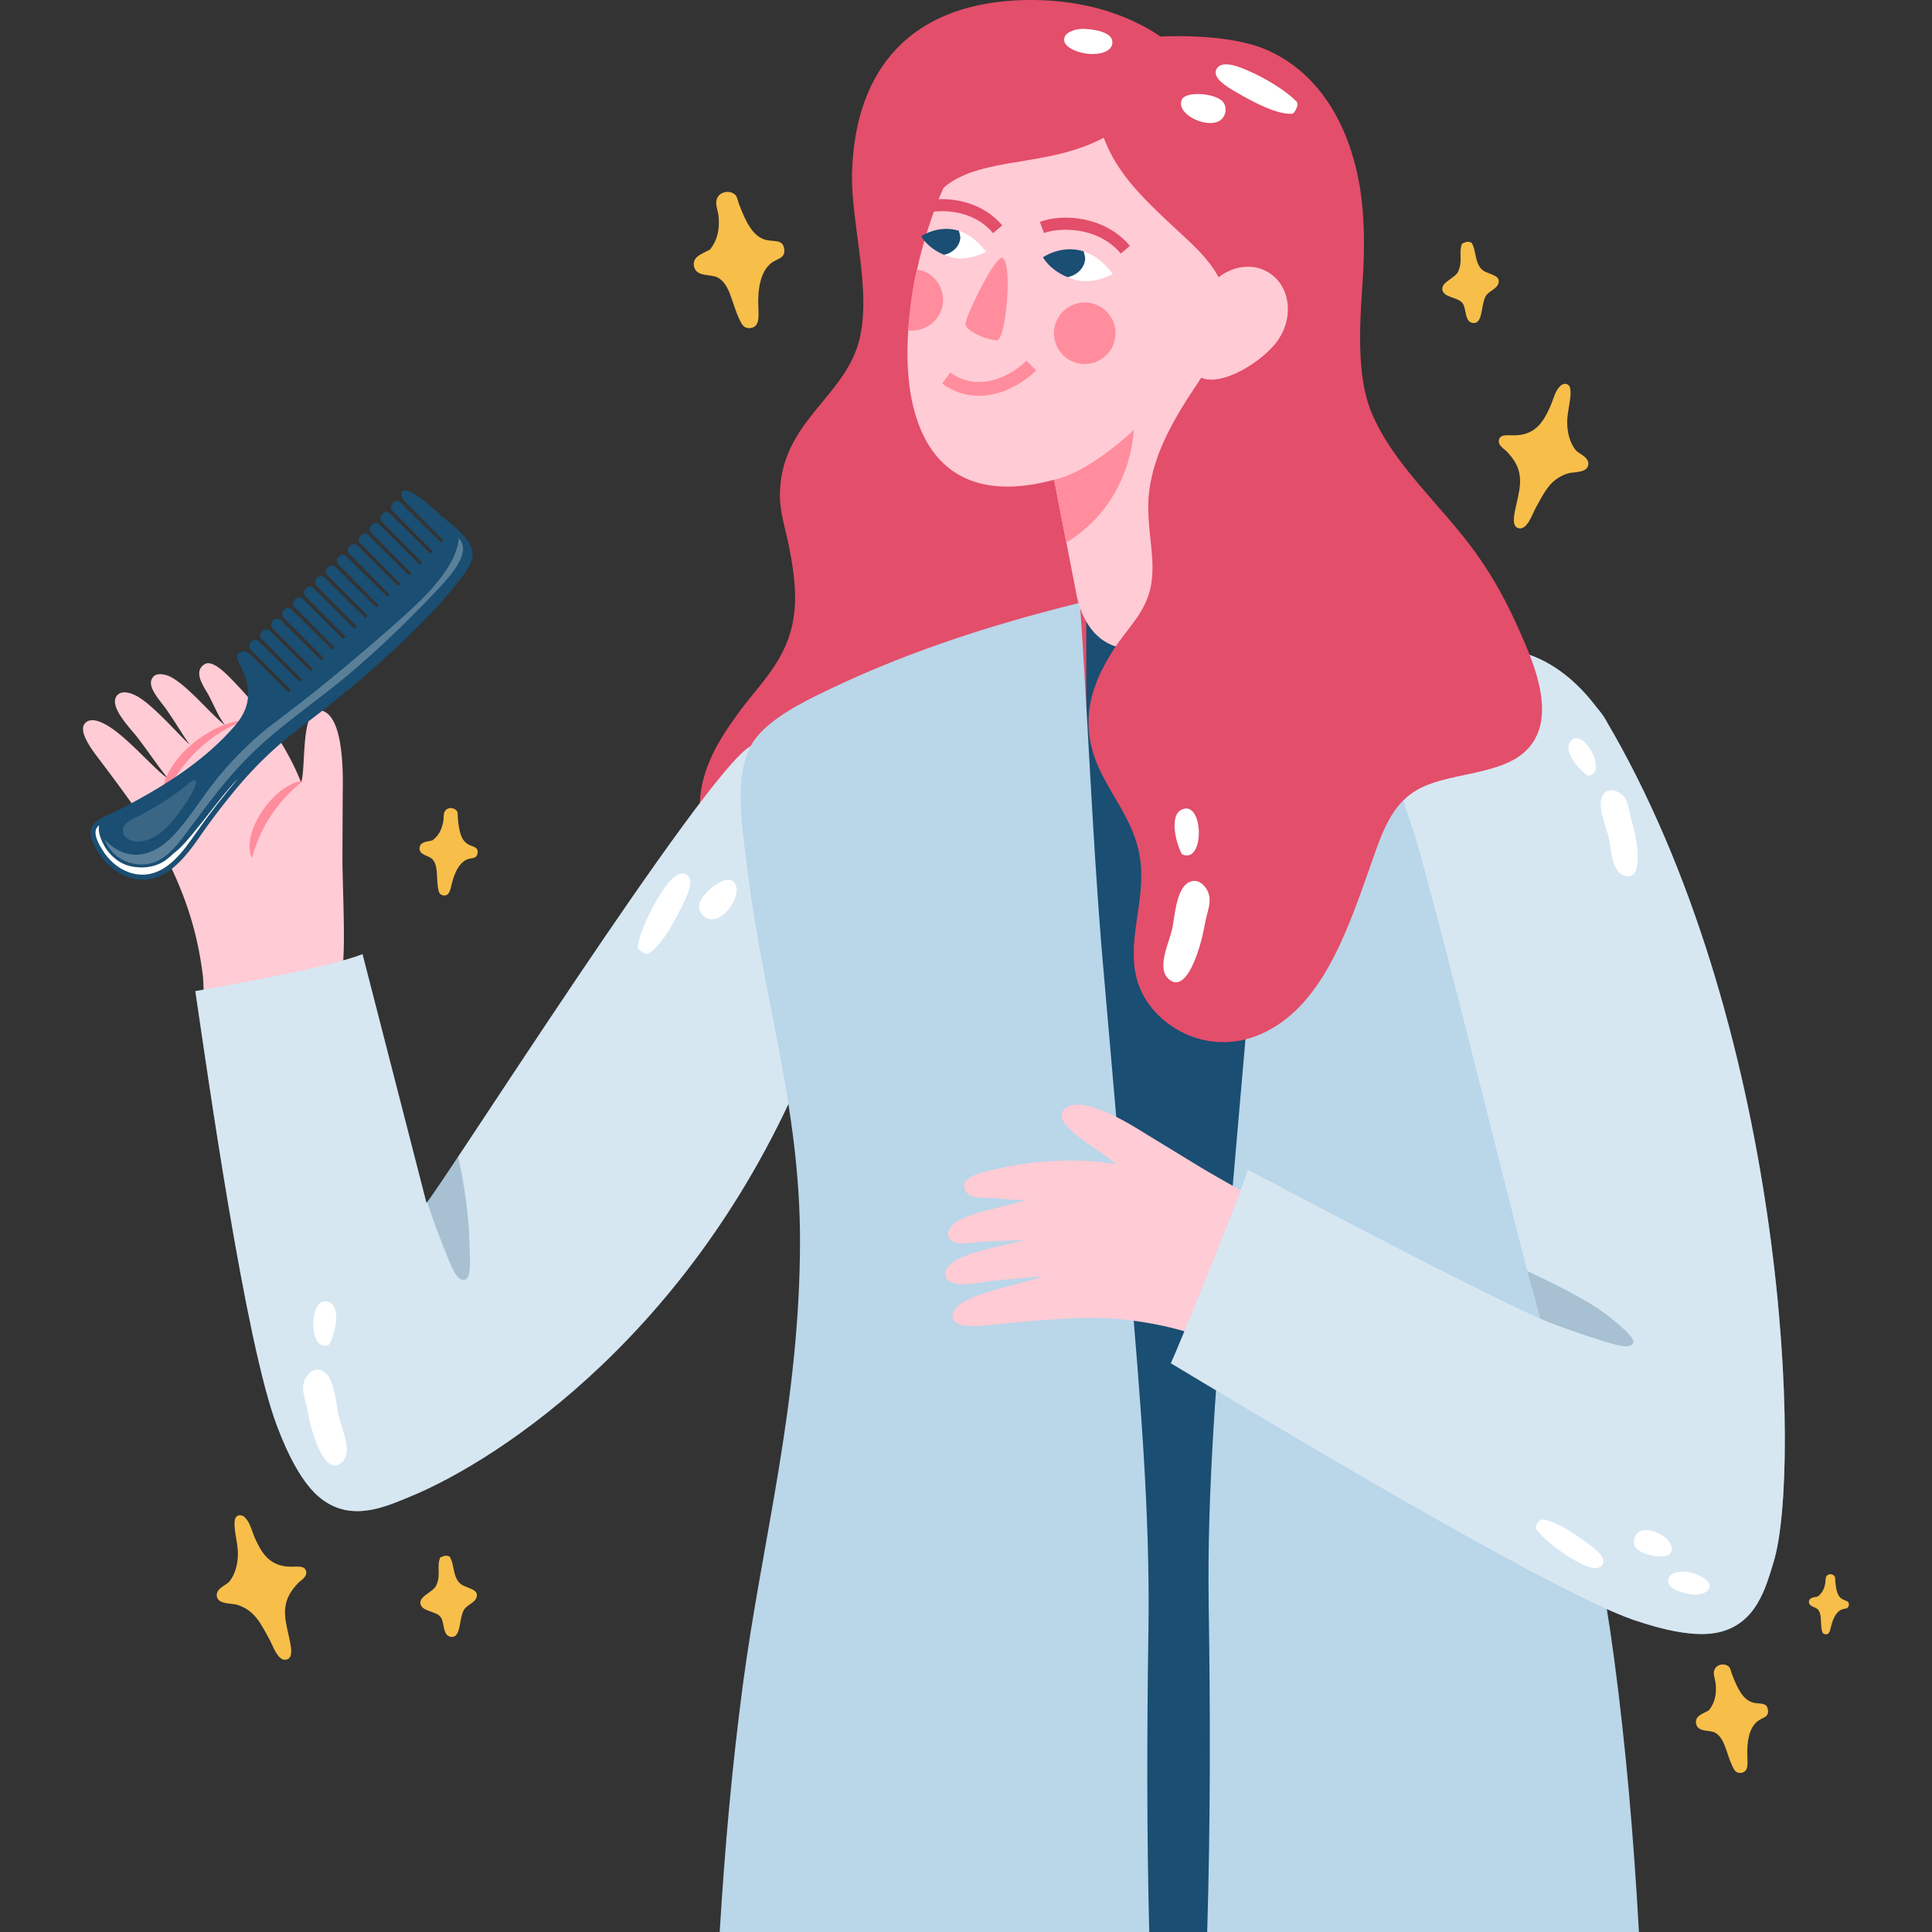
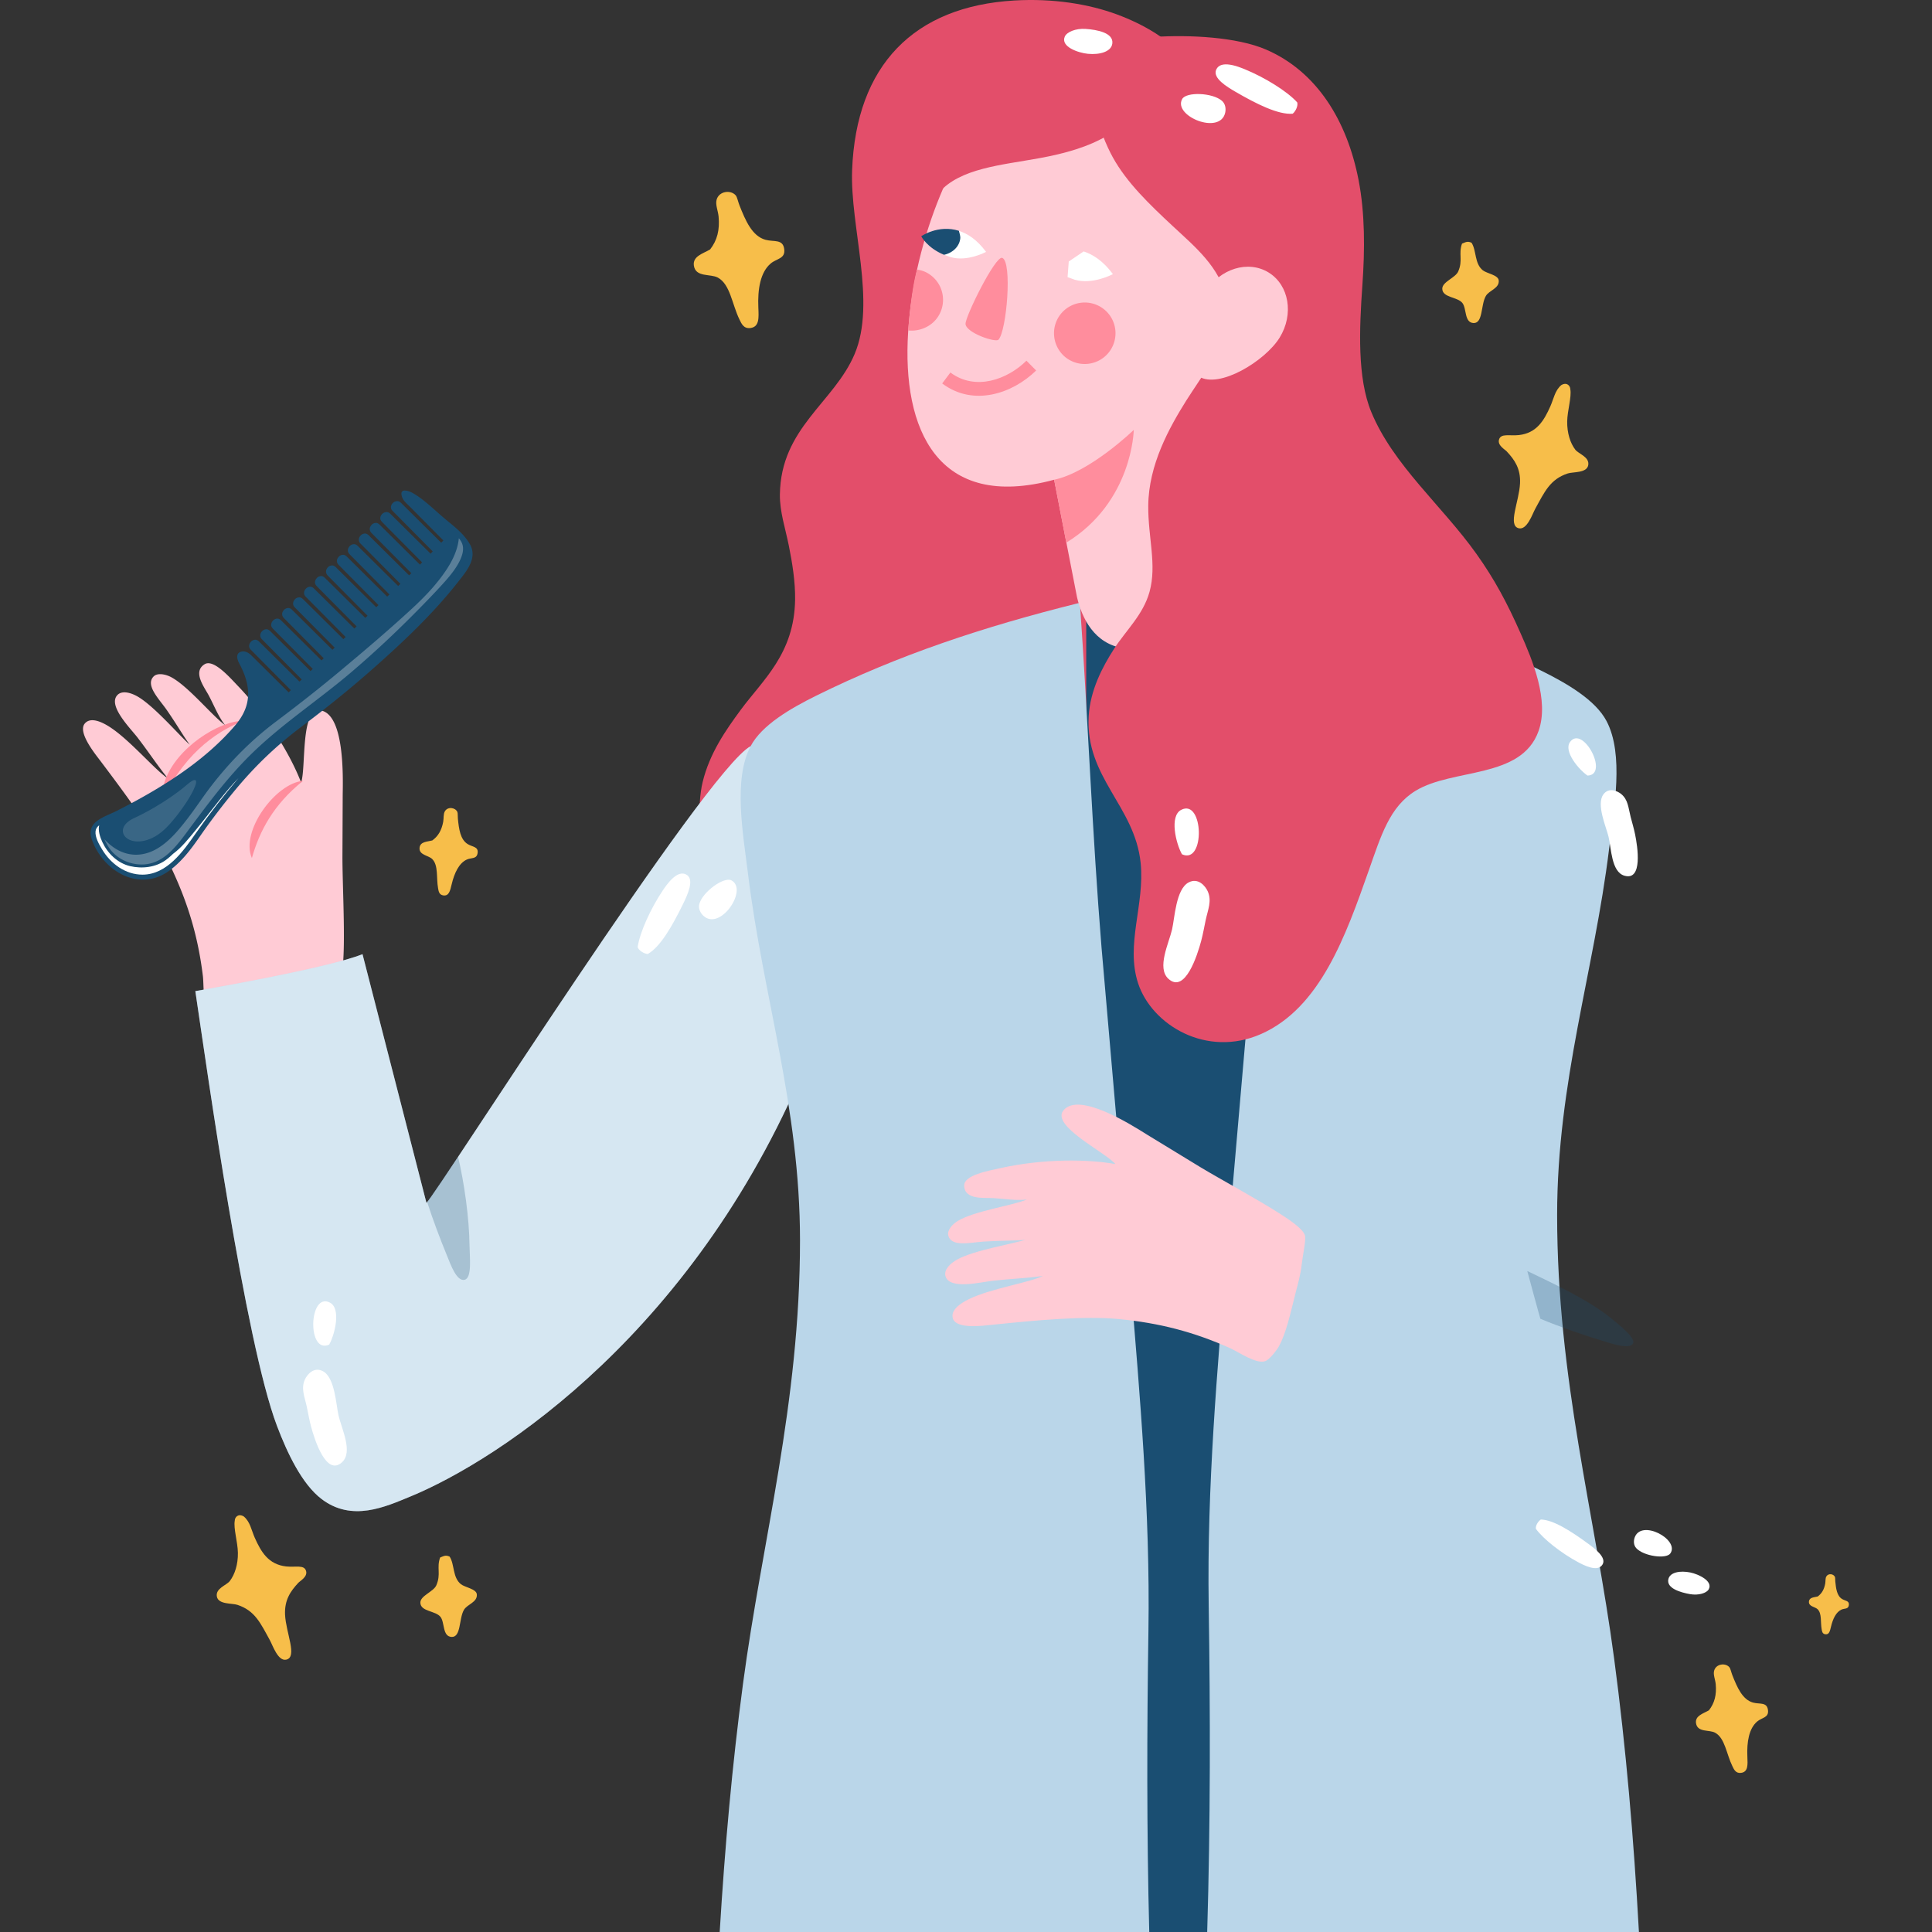
<svg xmlns="http://www.w3.org/2000/svg" xmlns:xlink="http://www.w3.org/1999/xlink" width="512" height="512" fill="none">
  <rect width="100%" height="100%" fill="#333333" stroke="none" />
  <style>.B{fill-rule:evenodd}.C{fill:#fff}.D{fill:#1a4e72}.E{fill:#ff8d9d}.F{fill:#ffcbd5}.G{fill:#e34e6a}.H{fill:#bad6e9}</style>
  <g clip-path="url(#A)">
    <g class="B">
      <g fill="#f7be4a">
        <path d="M413.781 102.037c-1.709 1.394-2.044 3.683-2.923 5.648-1.663 3.726-3.6 7.081-8.319 7.612-2.494.278-4.801-.533-5.286 1.211-.434 1.531 1.559 2.593 2.05 3.124 2.086 2.229 3.699 4.565 3.523 8.445-.23 4.853-3.346 11.197-.344 11.915 2.207.535 3.612-3.77 4.38-5.166 2.482-4.514 3.924-7.808 8.593-9.352 1.425-.47 5.057-.057 5.444-2.202.392-2.187-2.584-2.986-3.433-4.107-1.334-1.749-2.183-4.406-2.144-7.47.043-2.875 1.206-6.483.83-8.528-.015-.939-.914-1.967-2.371-1.13zM64.588 401.865c1.71 1.394 2.045 3.678 2.923 5.649 1.663 3.729 3.6 7.083 8.318 7.609 2.495.277 4.804-.533 5.286 1.216.435 1.529-1.558 2.59-2.049 3.116-2.087 2.229-3.699 4.573-3.524 8.449.232 4.853 3.348 11.196.344 11.917-2.208.535-3.61-3.772-4.378-5.171-2.484-4.51-3.925-7.807-8.596-9.348-1.424-.468-5.056-.056-5.443-2.204-.392-2.183 2.583-2.981 3.433-4.107 1.332-1.746 2.184-4.406 2.145-7.467-.044-2.873-1.206-6.48-.831-8.528.017-.94.913-1.967 2.372-1.131zM188.181 66.11c-1.832 1.083-4.665 1.775-4.297 4.286.471 3.164 4.405 2.105 6.358 3.172 3.291 1.799 3.743 7.052 5.724 11.102.522 1.047 1.082 2.506 2.924 2.257 2.359-.326 2.197-2.672 2.078-5.41-.218-4.908.546-9.353 3.249-11.666 1.628-1.397 3.988-1.23 3.6-3.907-.385-2.648-2.742-1.794-4.966-2.402-3.541-.982-5.282-5.079-6.887-9.134-.361-.904-.605-2.168-.966-2.607-1.31-1.565-4.474-1.189-5.095 1.148-.352 1.307.385 2.892.534 4.45.323 3.553-.366 6.295-2.256 8.711zm264.706 387.136c-1.46.863-3.715 1.416-3.424 3.415.376 2.52 3.509 1.676 5.065 2.527 2.621 1.435 2.981 5.615 4.56 8.835.415.837.86 1.999 2.327 1.802 1.88-.258 1.751-2.125 1.656-4.305-.175-3.91.434-7.45 2.586-9.293 1.3-1.112 3.176-.979 2.868-3.109-.305-2.113-2.183-1.433-3.953-1.92-2.819-.777-4.21-4.042-5.486-7.272-.286-.719-.481-1.724-.769-2.077-1.043-1.249-3.564-.945-4.058.919-.281 1.037.305 2.298.425 3.538.256 2.835-.294 5.015-1.797 6.94zm28.823-30.159c-.898.232-2.169.188-2.315 1.283-.178 1.384 1.597 1.411 2.291 2.091 1.165 1.148.727 3.405 1.076 5.338.095.504.157 1.182.961 1.298 1.026.149 1.238-.859 1.515-2.021.495-2.089 1.343-3.861 2.754-4.508.85-.391 1.821-.041 1.977-1.211.153-1.158-.938-1.078-1.797-1.602-1.37-.832-1.611-2.759-1.802-4.652-.042-.422.005-.981-.094-1.206-.363-.815-1.735-1.035-2.274-.125-.303.504-.183 1.257-.306 1.922-.289 1.536-.905 2.602-1.986 3.393zm-367.144-200.36c-1.308.347-3.156.277-3.368 1.876-.26 2.012 2.324 2.048 3.331 3.039 1.695 1.669 1.061 4.952 1.568 7.764.139.731.227 1.717 1.392 1.888 1.499.207 1.807-1.252 2.209-2.942.719-3.034 1.954-5.615 4.005-6.558 1.236-.569 2.647-.055 2.874-1.761.225-1.683-1.363-1.565-2.612-2.33-1.992-1.211-2.344-4.013-2.622-6.763-.06-.615.008-1.43-.136-1.761-.528-1.184-2.523-1.5-3.309-.181-.439.738-.264 1.828-.446 2.802-.419 2.231-1.315 3.782-2.886 4.927zM387.45 64.564c-.983 2.752.299 4.402-1.013 7.385-.735 1.683-4.222 2.73-4.218 4.551.008 2.433 4.047 2.125 5.343 3.811 1.148 1.479.455 5.19 2.945 5.297 2.53.099 1.896-4.807 3.246-7.154.863-1.527 3.63-1.999 3.425-4.146-.143-1.445-3.141-1.821-4.218-2.675-2.245-1.802-1.647-5.246-2.986-7.303-1.096-.521-1.613-.114-2.524.234zM116.634 412.762c-.983 2.752.299 4.399-1.014 7.385-.733 1.679-4.221 2.723-4.218 4.551.009 2.431 4.047 2.125 5.346 3.808 1.148 1.478.455 5.188 2.944 5.296 2.53.099 1.896-4.809 3.247-7.154.86-1.531 3.628-1.997 3.424-4.143-.145-1.445-3.144-1.821-4.218-2.68-2.245-1.797-1.647-5.241-2.986-7.303-1.097-.515-1.613-.112-2.525.24z" />
      </g>
      <path d="M314.461 15.912c-2.201 8.019-3.114 16.108-4.029 24.178l-2.687 25.182c-1.78 16.842-2.048 34.053-3.022 53.051-.874 17.044-2.829 34.089-3.695 52.378-1.067 22.618-.822 51.309-18.131 57.753-4.453 1.657-13.088 1.807-19.474 2.349-13.181 1.119-25.069 4.351-36.597 7.052-6.263 1.466-12.821 3.145-19.475 2.349-11.918-1.435-20.61-11.292-21.825-22.162-.367-3.283-.035-7.814.671-10.742 1.854-7.686 6.12-13.764 10.073-19.14 5.843-7.94 14.224-14.869 14.438-29.212.071-4.783-.74-9.78-1.679-14.437-.904-4.484-2.403-8.905-2.35-13.432.212-17.72 14.362-24.367 19.811-37.267 5.792-13.721-1.233-33.732-.672-48.688 1.045-27.905 16.451-43.435 42.979-44.993 10.385-.612 19.835.97 27.197 3.69 7.254 2.687 13.956 6.671 18.467 12.091z" class="G" />
      <path d="M50.545 197.569c-2.485-2.023-9.511-10.354-14.069-12.976-1.767-1.022-4.157-1.712-5.386-.374-2.593 2.817 3.556 8.875 5.392 11.287 3.199 4.17 5.169 7.277 8 10.749-3.164-1.927-9.929-10.048-15.352-13.566-2.266-1.467-5.151-2.73-6.659-.946-1.919 2.262 2.554 7.822 4.007 9.732 6.95 9.225 14.637 19.572 18.666 27.996 4.637 9.676 7.333 18.68 8.614 29.132.311 2.525-.085 8.065 1.822 9.744.895.781 4.035 1.155 5.223 1.109 4.083-.159 8.746-1.799 14.643-3.589 2.251-.68 4.521-1.257 7.238-2.513 2.206-1.008 6.145-2.313 6.923-3.205 1.232-1.365 1.404-5.781 1.48-8.41.213-7.65-.344-18.392-.339-24.714l.072-16.519c.083-4.988.439-21.383-5.967-22.254-5.265-.724-3.708 15.197-5.052 19.133-2.553-6.702-8.406-16.851-16.701-25.548-2.185-2.277-6.518-7.298-8.901-5.796-3.265 2.055.043 6.184 1.175 8.359 1.582 3.027 2.454 5.419 4.273 7.776-3.548-2.607-9.679-10.25-14.285-12.722-1.505-.796-3.63-1.201-4.638-.2-2.306 2.318 1.429 5.974 3.42 8.832 2.713 3.902 4.208 6.616 6.137 9.266a5.3 5.3.0 0 0 .264.217z" class="F" />
      <g class="E">
        <path d="M43.091 211.953c-.245-1.098.11-3.546.629-5.038 3.043-8.728 14.237-15.865 20.924-15.935-5.721 2.209-15.051 7.377-21.553 20.973zm37.223-5.023c-7.819 6.273-11.513 13.231-13.563 20.462-3.118-7.086 6.275-19.828 13.563-20.462z" />
      </g>
      <use xlink:href="#B" class="H" />
    </g>
    <g opacity=".41" class="B C">
      <use xlink:href="#B" />
    </g>
    <g opacity=".25" class="D">
      <path d="M123.173 339.141c1.959-.56 1.293-5.984 1.26-8.987-.078-7.44-1.417-16.724-3.033-23.578l-8.193 11.989c1.568 4.85 3.377 9.626 5.289 14.281.931 2.27 2.542 6.898 4.677 6.295z" />
    </g>
    <g class="B">
      <g class="C">
        <path d="M171.652 252.827c3.355-1.867 6.544-7.501 9.345-13.219 1.195-2.45 3.071-6.442 1.003-7.764-2.481-1.587-5.335 2.619-6.347 4.119-3.21 4.766-6.119 11.176-6.669 15.033.265.871 1.624 1.732 2.668 1.831zm14.715-10.172c4.485 4.259 12.014-6.985 7.454-9.353-1.973-1.025-7.648 3.053-8.501 6.288-.3 1.164.264 2.322 1.047 3.065zM87.24 356.33c-5.897 2.709-5.44-14.092.214-11.116 2.947 1.548 1.323 8.364-.214 11.116zm-6.457 9.285c.551-1.254 2.364-3.531 4.801-2.231 3.186 1.693 3.477 8.931 4.139 11.779.806 3.461 3.876 9.623.931 12.339-4.198 3.874-7.293-5.996-8.216-9.435-.49-1.828-.791-3.666-1.13-5.231-.577-2.685-1.59-4.802-.525-7.221z" />
      </g>
      <path d="M350.546 511.998h-62.683V159.819l50.923-11.372 11.76 363.551z" class="D" />
    </g>
    <g class="H">
      <path d="M427.764 439.554c-5.055-38.042-15.109-74.164-15.109-117.516.0-35.266 9.791-64.627 13.767-97.04 1.328-10.815 3.983-25.071-.672-33.91-2.958-5.62-10.548-10.014-17.46-13.432-21.67-10.713-44.105-18.202-69.504-24.509-.283-.063-.316.13-.335.338l-5.708 90.991-7.723 88.977c-2.394 29.443-5.184 60.339-4.702 92.001.436 28.513.471 57.58-.4 86.544h114.416c-1.387-24.917-3.414-48.707-6.57-72.444zm-123.417-7.428c.482-31.66-2.308-62.558-4.701-92.002l-7.724-88.977c-2.447-29.952-3.58-60.274-5.708-90.993-.019-.205-.049-.398-.336-.335-25.399 6.309-47.831 13.796-69.504 24.509-6.91 3.418-14.5 7.814-17.46 13.432-4.654 8.842-1.997 23.091-.671 33.913 3.978 32.41 13.767 61.769 13.767 97.038.0 43.357-10.054 79.477-15.11 117.521-2.871 21.603-4.803 43.266-6.173 65.768h113.836c-.679-26.754-.619-53.552-.216-79.874z" />
    </g>
    <g class="B">
      <path d="M272.051 328.457c-3.017 1.078-13.779 2.783-18.384 5.328-1.786.989-3.609 2.677-3.1 4.421 1.069 3.676 9.436 1.546 12.449 1.221 5.224-.584 8.9-.658 13.34-1.29-3.288 1.712-13.739 3.304-19.551 6.128-2.425 1.182-5.001 2.993-4.257 5.21.949 2.812 8.019 1.855 10.41 1.604 11.485-1.182 24.315-2.412 33.612-1.507 10.681 1.039 19.781 3.384 29.386 7.691 2.325 1.042 6.863 4.242 9.283 3.478 1.134-.357 3.075-2.855 3.653-3.895 1.975-3.574 2.981-8.415 4.498-14.389.584-2.282 1.262-4.522 1.591-7.496.277-2.412 1.2-6.459.838-7.583-.535-1.763-4.224-4.192-6.438-5.615-6.435-4.139-15.917-9.215-21.327-12.488l-14.099-8.601c-4.229-2.653-18.079-11.435-22.137-6.401-3.339 4.134 11.093 11.032 13.767 14.218-7.059-1.283-18.768-1.519-30.505 1.083-3.076.694-9.615 1.809-9.56 4.626.071 3.856 5.313 3.159 7.763 3.314 3.409.212 5.909.704 8.865.367-4.063 1.686-13.779 2.981-18.274 5.651-1.463.871-2.908 2.482-2.571 3.864.792 3.172 5.852 1.867 9.328 1.64 4.745-.309 7.84-.181 11.108-.463.091-.036.203-.077.312-.116z" class="F" />
      <use xlink:href="#C" class="H" />
    </g>
    <g opacity=".41" class="B C">
      <use xlink:href="#C" />
    </g>
    <g opacity=".25" class="D">
      <path d="M432.836 355.832c-.499 1.961-5.485.333-7.827-.391-5.641-1.734-11.33-3.671-16.847-5.976.017.01.034.014.051.017-.051-.017-3.467-12.648-3.467-12.648 6.411 3.09 15.971 7.494 21.957 12.312 2.337 1.884 6.513 5.21 6.133 6.686z" />
    </g>
    <g class="B C">
      <path d="M420.712 205.537c5.848-.186-1.273-13.562-4.642-8.892-1.756 2.44 2.294 7.286 4.642 8.892zm8.945 4.902c-.948-.794-3.327-1.905-4.771.123-1.893 2.648.78 8.61 1.393 11.174.743 3.116.739 9.324 4.205 10.332 4.947 1.442 3.479-7.771 2.841-10.918-.338-1.671-.833-3.275-1.19-4.677-.614-2.397-.646-4.509-2.478-6.034zm-21.319 192.25c3.319.07 8.027 3.099 12.471 6.355 1.907 1.387 4.952 3.69 3.896 5.533-1.262 2.212-5.133.147-6.516-.596-4.379-2.354-9.184-6.092-11.162-8.827-.145-.769.552-1.982 1.311-2.465zm24.846 4.823c1.723-5.067 12.014.509 9.48 4.156-1.102 1.582-7.086.743-9.042-1.392-.702-.767-.734-1.884-.438-2.764zm8.947 10.99c.422-1.855 3.135-2.327 5.832-1.777 2.167.444 6.114 2.291 4.844 4.486-.56.984-2.686 1.65-4.94 1.249-2.642-.466-6.273-1.575-5.736-3.958z" />
    </g>
    <path d="M329.637 101.414s8.642-9.105 11.667-25.151c-2.312-17.401-.739-47.73-13.71-55.887-19.083-11.999-48.678-6.949-62.377 5.976-11.758 11.109-22.93 36.298-24.554 61.699-1.641 25.696 7.775 47.445 38.694 39.084l6.06 31.117c2.565 10.921 12.849 27.837 53.879-7.682-.065 1.203-9.686-42.656-9.659-49.156z" class="F" />
    <g class="B">
      <path d="M279.359 127.137c9.541-2.007 21.1-13.207 21.1-13.207s-.281 19.121-17.892 29.878l-3.208-16.671z" class="E" />
      <path d="M294.932 72.643c-2.545-3.441-5.251-5.205-7.762-6.01l-3.938 2.667-.314 4.147 1.923.69c4.773 1.376 10.091-1.494 10.091-1.494z" class="C" />
-       <path d="M276.41 68.171s4.867-3.425 10.774-1.553c.12.485.416 1.486.396 2.009-.174 2.402-2.118 4.288-4.647 4.833-4.915-2.021-6.523-5.289-6.523-5.289z" class="D" />
      <path d="M261.316 66.749c-2.39-3.226-4.882-4.849-7.237-5.579l-3.566 2.782-.333 3.559 1.773.637c4.421 1.287 9.363-1.399 9.363-1.399z" class="C" />
      <path d="M244.141 62.608s4.506-3.167 9.978-1.445c.123.468.402 1.384.376 1.876-.157 2.212-1.964 3.979-4.315 4.486-4.542-1.888-6.039-4.917-6.039-4.917z" class="D" />
    </g>
    <g class="E">
      <path d="M281.076 83.265c-2.788 3.519-2.179 8.649 1.336 11.454 3.541 2.771 8.659 2.18 11.454-1.355 2.784-3.536 2.191-8.663-1.346-11.444a8.15 8.15.0 0 0-11.444 1.345zm-32.91 1.243c-1.808 2.282-4.761 3.355-7.471 3.061.018-.338.769-10.858 2.335-16.118 1.378.183 2.616.673 3.778 1.597 3.543 2.802 4.14 7.922 1.358 11.46z" />
    </g>
    <g class="B">
      <g class="G">
-         <path d="M299.445 65.162l-2.431 2.036c-6.267-7.445-16.584-6.845-20.335-5.441l-1.109-2.955c5.832-2.207 17.096-1.679 23.875 6.36zm-33.849-5.429-2.415 2.053c-5.789-6.869-15.309-6.319-18.752-5.01l-1.12-2.976c5.433-2.026 15.948-1.556 22.287 5.933z" />
-       </g>
+         </g>
      <g class="E">
        <path d="M265.61 68.338c-1.797-.699-9.855 15.624-9.734 17.524.182 2.383 7.969 4.975 8.734 4.163 2.165-2.318 3.699-20.64 1-21.687z" />
      </g>
    </g>
    <path d="M249.691 101.622c8.341 6.276 18.759 2.6 24.895-3.439l-2.57-2.595c-5.043 4.988-13.521 8.092-20.151 3.131l-2.174 2.903z" class="E" />
    <g class="B">
      <g class="G">
        <path d="M287.095 4.512l-7.004.147c-21.479 1.001-35.635 8.178-41.971 23.506-4.359 10.549-4.086 29.878-3.357 45.328.165 3.468.824 12.992 3.694 12.761 2.236-.179 2.758-6.85 3.021-8.396 1.899-11.097 2.538-21.342 7.389-26.863 5.623-6.401 16.351-7.214 26.525-9.066 6.806-1.232 13.063-3.003 18.131-6.042 5.495-3.299 9.436-7.286 13.095-11.08 2.658-2.759 5.264-5.73 7.34-9.43-9.021-3.45-18.006-6.967-26.863-10.865z" />
        <path d="M305.981 9.78c9.092-.584 21.749-.01 29.545 3.36 13.446 5.81 21.465 18.829 24.513 34.583 1.705 8.81 1.682 18.359 1.007 27.869-.821 11.524-1.377 24.545 2.351 33.577 5.835 14.143 18.769 24.823 27.867 37.605 4.784 6.724 8.099 12.889 11.752 21.152 3.014 6.818 7.643 17.672 4.7 25.855-4.568 12.713-22.67 9.751-32.567 15.783-6.899 4.201-9.165 11.914-12.426 21.154-6.063 17.194-12.843 36.387-28.54 43.312-14.46 6.379-28.937-2.419-32.568-13.429-3.398-10.303 1.798-20.893.672-31.896-1.551-15.137-14.74-22.642-13.767-38.951.409-6.847 3.61-12.976 6.714-17.799 3.186-4.944 7.72-9.03 9.404-15.108 1.984-7.182-.404-14.374-.338-22.83.088-10.86 5.576-20.684 10.073-27.868 4.117-6.577 12.8-17.346 10.743-26.861-1.846-8.56-8.462-13.904-14.437-19.476-6.023-5.617-12.08-11.415-15.779-18.132-1.556-2.822-4.124-8.439-4.365-13.429-.315-6.517 2.259-14.596 6.38-17.129 2.17-1.33 5.626-1.118 9.066-1.342z" />
      </g>
      <path d="M339.122 89.468c-3.817 6.186-15.982 13.653-21.405 10.313s-2.048-16.234 1.768-22.423c3.813-6.181 11.299-8.485 16.722-5.137 5.421 3.338 6.727 11.065 2.915 17.247z" class="F" />
      <g class="C">
        <path d="M313.233 226.391c6.238 2.865 5.756-14.908-.227-11.76-3.118 1.637-1.401 8.849.227 11.76zm6.834 9.827c-.582-1.329-2.5-3.738-5.079-2.361-3.372 1.794-3.681 9.452-4.379 12.464-.851 3.661-4.1 10.18-.985 13.055 4.441 4.095 7.715-6.345 8.691-9.983.519-1.934.839-3.878 1.198-5.537.608-2.841 1.68-5.077.554-7.638zm22.51-206.082c-3.827.316-9.612-2.593-15.119-5.788-2.354-1.367-6.136-3.647-5.154-5.89 1.184-2.699 5.888-.796 7.567-.111 5.315 2.175 11.302 5.882 13.907 8.789.263.863-.387 2.337-1.201 3zm-17.889-.269c-1.359 6.032-13.872.88-11.401-3.622 1.077-1.951 8.059-1.72 10.567.494.896.803 1.068 2.076.834 3.128zM294.78 11.512c-.252 2.183-3.316 3.056-6.483 2.747-2.546-.246-7.305-1.879-6.113-4.57.523-1.191 2.885-2.216 5.524-2.026 3.093.214 7.405 1.039 7.072 3.849z" />
      </g>
    </g>
    <g class="D">
      <path d="M31.015 214.845c5.648-2.861 11.167-5.971 16.396-9.545 5.428-3.71 10.696-8.105 14.962-13.126 4.49-5.284 4.186-10.485 1.019-16.369-.475-.904-1.005-2.447.26-3.007 1.023-.454 2.149.093 2.887.82l9.963 9.87.566-.596-10.543-10.64c-.309-.308-.518-.661-.504-1.112.013-.416.212-.787.486-1.089.268-.297.666-.484 1.063-.512.442-.03.796.188 1.096.489l10.695 10.597.613-.55-10.505-10.599c-.309-.309-.518-.662-.503-1.113.014-.416.212-.786.486-1.089a1.61 1.61.0 0 1 1.063-.512c.442-.031.796.188 1.097.489l10.681 10.585.596-.565-10.517-10.614c-.308-.309-.518-.661-.504-1.112.013-.416.212-.787.486-1.089.268-.297.666-.484 1.063-.512.441-.03.798.187 1.096.489l10.682 10.585.597-.566-10.517-10.613c-.303-.307-.495-.632-.505-1.073-.01-.419.205-.802.469-1.109s.67-.496 1.07-.53c.445-.038.805.185 1.108.487l10.682 10.585.597-.566-10.518-10.612c-.309-.31-.519-.661-.504-1.113.014-.416.213-.787.486-1.089a1.61 1.61.0 0 1 1.063-.512c.442-.031.796.188 1.096.489l10.682 10.585.597-.567-10.518-10.612c-.309-.309-.518-.662-.503-1.113.013-.416.212-.786.486-1.089a1.61 1.61.0 0 1 1.063-.512c.442-.03.795.188 1.096.489l10.681 10.585.597-.566-10.517-10.612c-.309-.309-.518-.663-.503-1.113.013-.416.212-.787.486-1.09.268-.296.667-.484 1.063-.511.441-.031.797.187 1.096.489l10.682 10.585.597-.566-10.518-10.614c-.654-.648-.624-1.499-.036-2.181a1.62 1.62.0 0 1 1.07-.531c.445-.037.806.186 1.108.488l10.681 10.585.597-.566-10.518-10.613c-.304-.305-.495-.633-.505-1.073-.01-.419.205-.802.469-1.109s.67-.496 1.07-.53c.445-.038.805.186 1.108.488l10.681 10.585.597-.566-10.517-10.613c-.309-.309-.518-.662-.503-1.113.013-.416.212-.786.486-1.089.268-.297.667-.484 1.063-.512.443-.03.795.189 1.096.489l10.682 10.584.597-.565-10.518-10.613c-.303-.306-.494-.632-.505-1.073-.01-.419.205-.802.469-1.109s.67-.496 1.07-.53c.445-.037.805.186 1.108.488l10.681 10.585.597-.566-10.517-10.613c-.303-.306-.495-.632-.505-1.073-.01-.419.205-.802.469-1.109s.67-.496 1.07-.53c.447-.038.803.186 1.108.487l10.654 10.559.565-.597-10.584-10.681c-.3-.302-.52-.652-.489-1.096.028-.41.222-.777.511-1.063.299-.297.678-.445 1.09-.487.437-.044.821.21 1.112.504l10.614 10.518.565-.597-10.584-10.683c-.303-.297-.52-.654-.489-1.095.028-.41.222-.776.511-1.063.299-.296.677-.444 1.089-.486.439-.044.819.211 1.113.504l10.613 10.517.565-.597-8.709-8.794c-1.022-1.03-2.219-1.89-2.394-3.408-.202-1.746 2.212-.801 2.862-.439 3.091 1.721 5.85 4.55 8.552 6.811 2.435 2.038 5.173 4.053 6.744 6.869 2.041 3.657-.927 7.111-3.083 9.86-6.777 8.643-14.924 16.294-23.143 23.535-5.92 5.215-12.081 10.152-18.387 14.891-6.587 4.951-12.194 10.287-17.464 16.634-3.308 3.983-6.452 8.087-9.403 12.34-2.377 3.426-4.868 6.806-8.284 9.267-7.954 5.728-17.5.041-20.441-8.304-1.688-4.787 3.294-5.928 6.675-7.64z" />
      <path d="M93.766 145.573l-.002-.002zm24.439-6.05-5.148-4.278-2.395-1.927c.437.35-3.411-2.373-2.313-1.27l10.58 10.679c.269.27.257.697.0.968l-1.503 1.587c-.257.271-.709.258-.968.0l-11.113-11.012c-.206-.204-.493.004-.288.205l11.054 11.155c.269.27.257.697.0.968l-1.503 1.587a.69.69.0 0 1-.968.0l-11.113-11.012c-.189-.19-.475.017-.288.205l11.053 11.154c.269.27.257.697.0.969l-1.503 1.587c-.257.271-.71.258-.969.0l-11.1-11.001c-.259-.259-.529-.039-.259.236l11.013 11.112c.258.259.271.711.0.968l-1.588 1.503c-.271.257-.698.269-.968.0l-11.154-11.053c-.199-.199-.423.069-.206.288l11.014 11.112c.258.259.271.711.0.968l-1.588 1.503c-.271.257-.699.269-.968.0l-11.154-11.053c-.219-.217-.424.07-.206.288l11.013 11.113c.258.258.271.711.0.968l-1.588 1.503c-.271.257-.698.269-.968.0L90.96 148.49c-.213-.214-.437.054-.206.288l11.013 11.112c.258.259.271.712.0.968l-1.587 1.503c-.272.257-.699.269-.969.0l-11.154-11.053c-.189-.189-.414.08-.206.287l11.012 11.114a.69.69.0 0 1 0 .968l-1.587 1.503c-.271.257-.699.269-.968.0l-11.154-11.053c-.209-.214-.418.075-.205.288l11.012 11.112c.258.259.271.712.0.969l-1.587 1.503c-.271.257-.699.269-.968.0l-11.154-11.054c-.223-.223-.43.064-.206.289l11.014 11.112c.258.258.271.711.0.968l-1.588 1.504c-.271.256-.699.268-.968.0L79.35 159.764c-.226-.226-.431.061-.206.288l11.013 11.113c.258.258.271.711.0.968l-1.587 1.503c-.271.257-.699.269-.968.0l-11.155-11.054c-.205-.205-.428.063-.205.289l11.013 11.113a.69.69.0 0 1 0 .968l-1.587 1.503c-.271.257-.698.269-.968.0l-11.155-11.053c-.164-.168-.371.12-.205.287l11.013 11.113c.258.259.271.711.0.968l-1.587 1.503c-.271.257-.698.269-.968.0l-11.154-11.054c-.225-.226-.433.062-.206.289l11.013 11.112c.253.253.278.719.0.968l-1.629 1.462c-.278.249-.693.274-.968.0l-11.155-11.054c-.23-.23-.437.057-.205.289l11.012 11.112c.269.269.257.697.0.968l-1.504 1.587c-.257.271-.709.258-.968.0l-10.462-10.366c-.2-.196-.436-.388-.679-.483-.759-.297-.734.066-.602.429.075.205.191.403.285.583 2.664 4.95 3.838 9.741 1.02 14.894-3.421 6.256-10.294 11.265-15.946 15.383-6.401 4.663-13.437 8.399-20.509 11.925-1.807.901-2.672 1.774-1.795 4.284.358 1.024.898 2.001 1.304 2.676 1.624 2.704 4.575 4.389 7.658 4.751 6.093.715 9.777-3.876 13.026-8.242 5.433-7.299 10.681-14.495 17.193-20.887 8.124-7.975 17.64-14.192 26.298-21.532 7.4-6.275 14.424-13.01 21.14-20.011l3.819-4.102c1.584-1.773 4.005-4.633 4.74-7.441.544-2.075-.102-3.371-1.383-4.662-.927-.936-1.979-1.806-2.933-2.628zm-91.143 85.585c2.281 3.809 6.212 6.699 10.727 6.685 6.464-.019 10.796-6.235 14.095-10.962a193.57 193.57.0 0 1 12.054-15.502c5.097-5.923 10.799-10.548 16.996-15.239a294.36 294.36.0 0 0 19.022-15.716c8.095-7.27 16.56-15.095 22.704-24.161 1.05-1.55 1.251-2.954.935-4.24-.45 4.341-5.263 8.958-7.836 11.687-6.261 6.64-12.853 12.982-19.709 19.004-8.532 7.494-18.039 13.75-26.415 21.419-7.04 6.446-12.788 13.789-18.39 21.481-2.154 2.957-4.268 6.115-7.243 8.313-2.692 1.988-6.327 2.406-9.519 1.657-3.318-.78-5.959-3.369-7.361-6.384-.622-1.339-1.166-3.026-.835-4.439-.506.384-.878.873-.957 1.549-.187 1.612.948 3.538 1.733 4.848z" />
    </g>
    <g class="C">
      <path d="M28.647 224.277c-.297-.495-.665-1.152-.983-1.871.631.702 1.346 1.348 2.121 1.927 3.43 2.565 7.49 2.863 11.27.889 3.516-1.835 6.276-5.211 8.652-8.3 2.235-2.906 4.227-5.991 6.477-8.886 4.969-6.393 10.481-11.937 16.951-16.805 5.582-4.2 11.092-8.495 16.459-12.967 6.557-5.464 13.114-11.015 19.393-16.796 3.472-3.196 6.801-6.639 9.398-10.598 1.609-2.453 2.948-5.294 3.21-8.224.969 1.139 1.401 2.356.926 4.167-.735 2.808-3.156 5.667-4.74 7.441a159.15 159.15.0 0 1-3.819 4.102c-6.716 7.001-13.74 13.736-21.14 20.01-8.658 7.341-18.174 13.558-26.298 21.533-6.512 6.392-11.76 13.587-17.193 20.887-3.25 4.366-6.933 8.956-13.026 8.241-3.082-.361-6.033-2.046-7.658-4.75z" fill-opacity=".28" />
      <path d="M35.483 216.832c7.808-3.634 13.156-8.072 13.878-8.718 2.347-2.101 3.5-1.98 1.817 1.427-1.328 2.689-3.535 5.634-4.575 6.932-1.743 2.176-3.718 4.397-6.281 5.602-6.627 3.113-10.919-2.413-4.839-5.243z" fill-opacity=".14" />
      <path d="M25.327 220.259c.078-.676.451-1.165.956-1.549-.33 1.414.213 3.1.835 4.439 1.403 3.015 4.044 5.604 7.361 6.384 3.192.749 6.827.332 9.519-1.657.664-.49 1.279-1.034 1.867-1.607 2.339-1.722 4.244-4.17 6.044-6.352 2.237-2.712 4.346-5.527 6.548-8.268 1.502-1.87 3.07-3.715 4.744-5.448-4 4.701-7.789 9.567-11.321 14.629-3.298 4.727-7.63 10.942-14.095 10.962-4.516.014-8.446-2.877-10.727-6.685-.785-1.31-1.921-3.236-1.733-4.848z" />
    </g>
  </g>
  <defs>
    <clipPath id="A">
      <path d="M0 0h512v512H0z" class="C" />
    </clipPath>
    <path id="B" d="M198.912 197.76c-11.837 6.266-82.868 118.189-85.897 121.02l-16.947-65.917c-9.512 3.825-42.771 9.503-44.302 9.794 3.146 21.101 13.167 92.862 21.63 115.203 2.725 7.202 6.617 15.426 11.816 19.391 8.071 6.15 16.891 2.074 23.497-.639 23.436-9.635 76.663-44.185 106.044-117.403-8.185-17.572-7.097-64.13-15.841-81.449z" />
-     <path id="C" d="M373.806 217.99c4.748 12.529 33.125 129.751 34.458 131.524-21.406-9.621-77.543-39.532-77.543-39.532-3.092 9.773-19.676 49.93-20.428 51.295 18.294 10.979 100.172 60.414 122.803 68.081 7.291 2.47 16.115 4.693 22.48 3.201 9.878-2.325 12.338-11.724 14.437-18.552 7.458-24.217 3.619-138.639-42.541-219.874-24.264-42.704-69.344-17.508-53.666 23.857z" />
  </defs>
</svg>